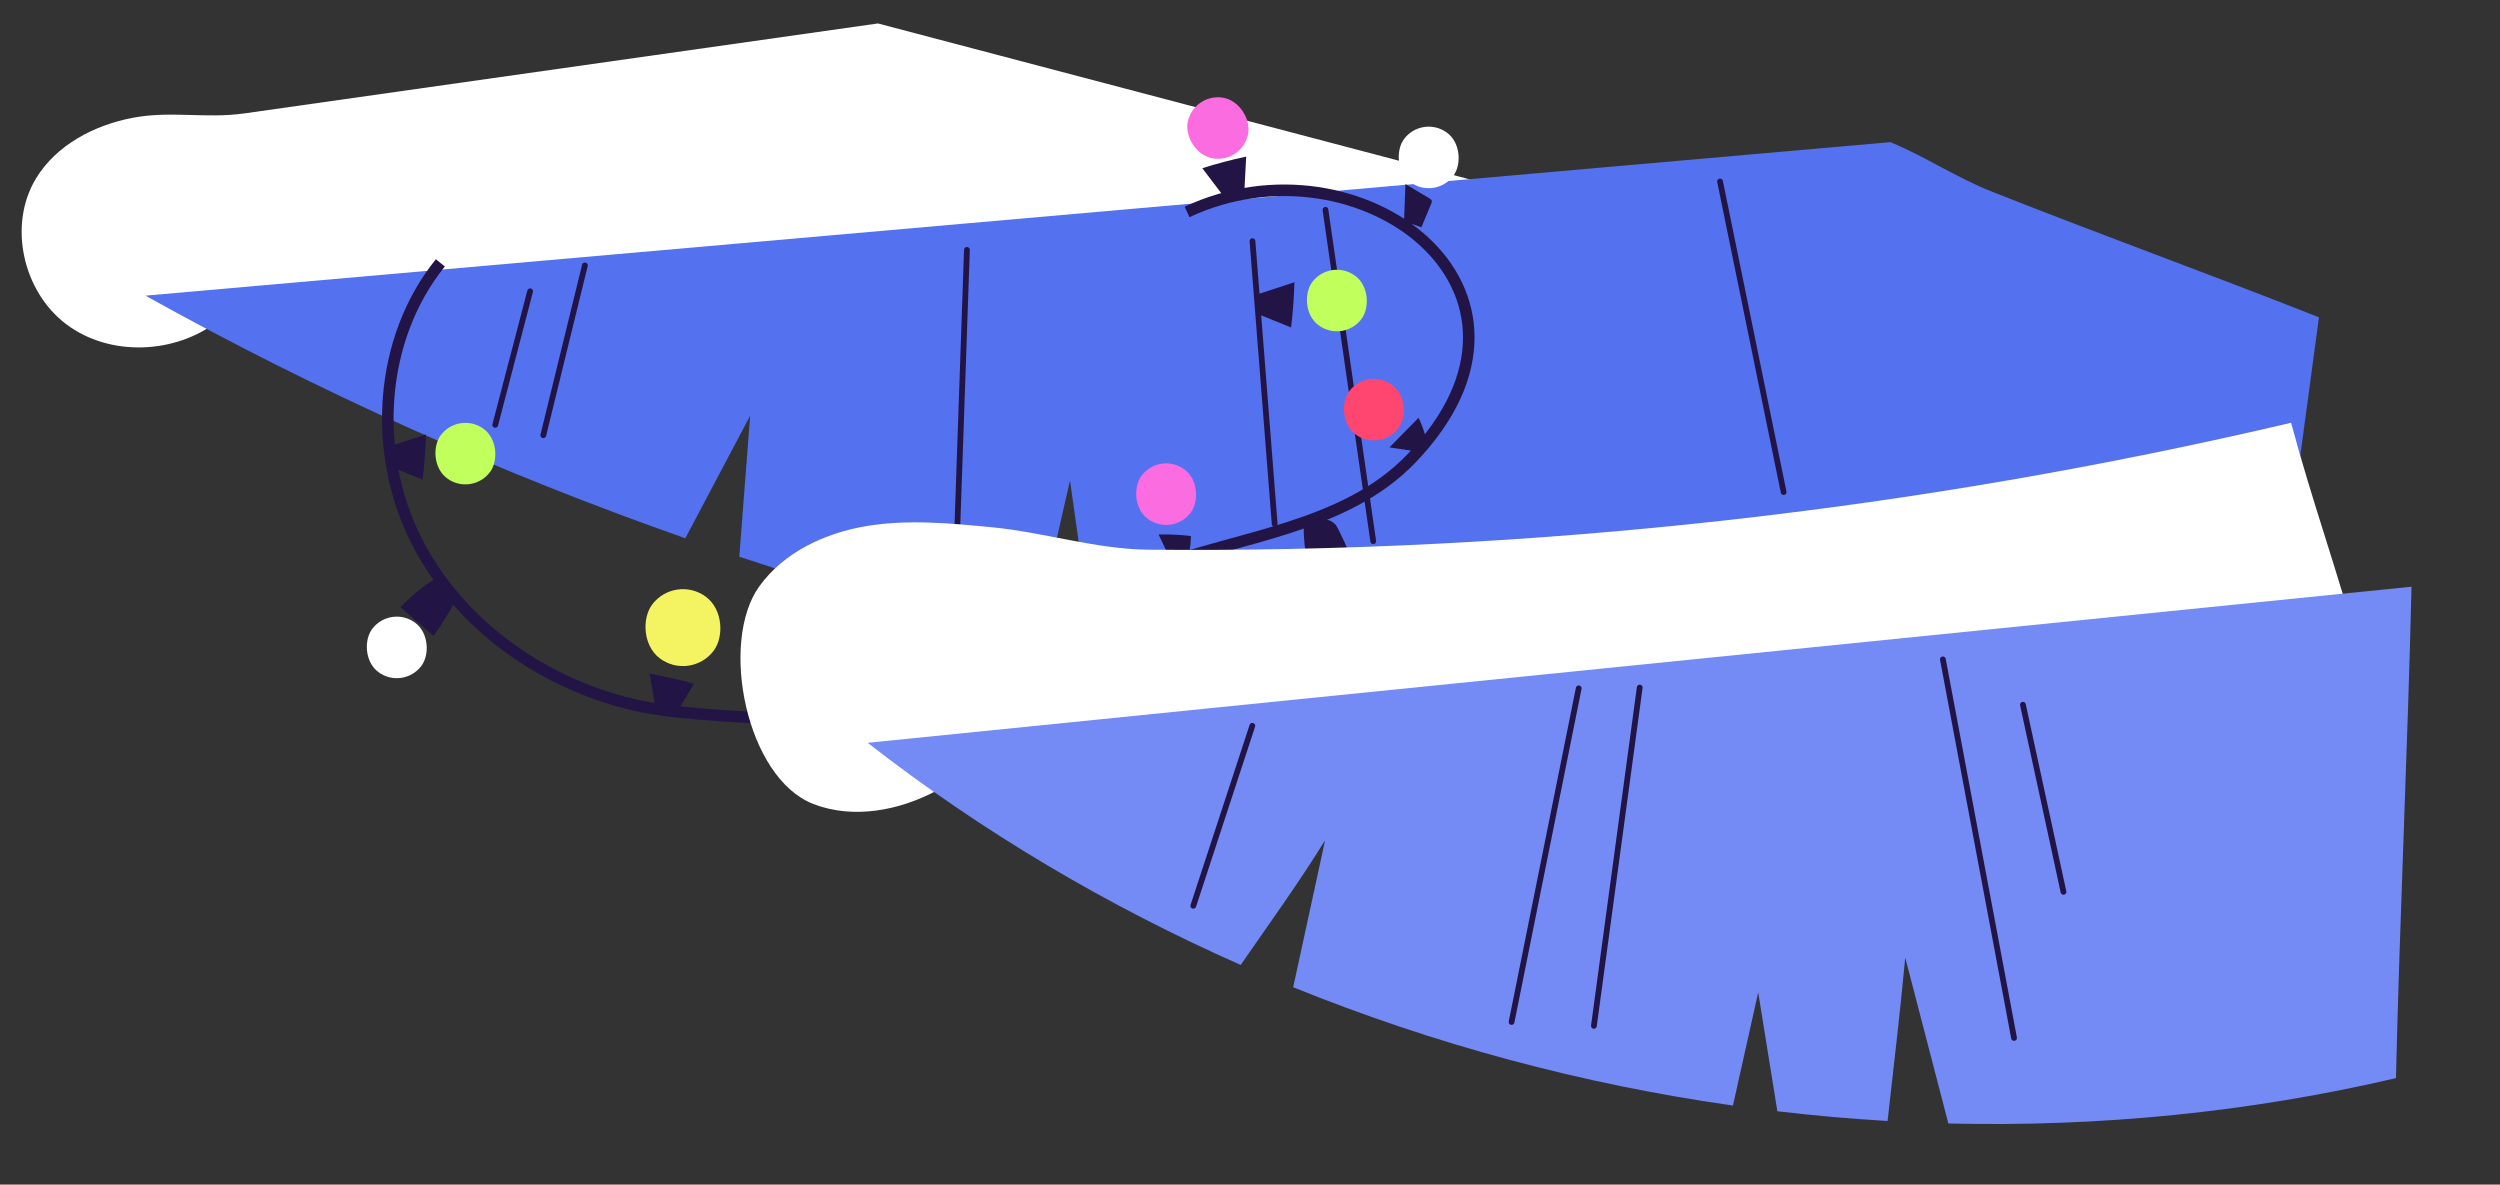
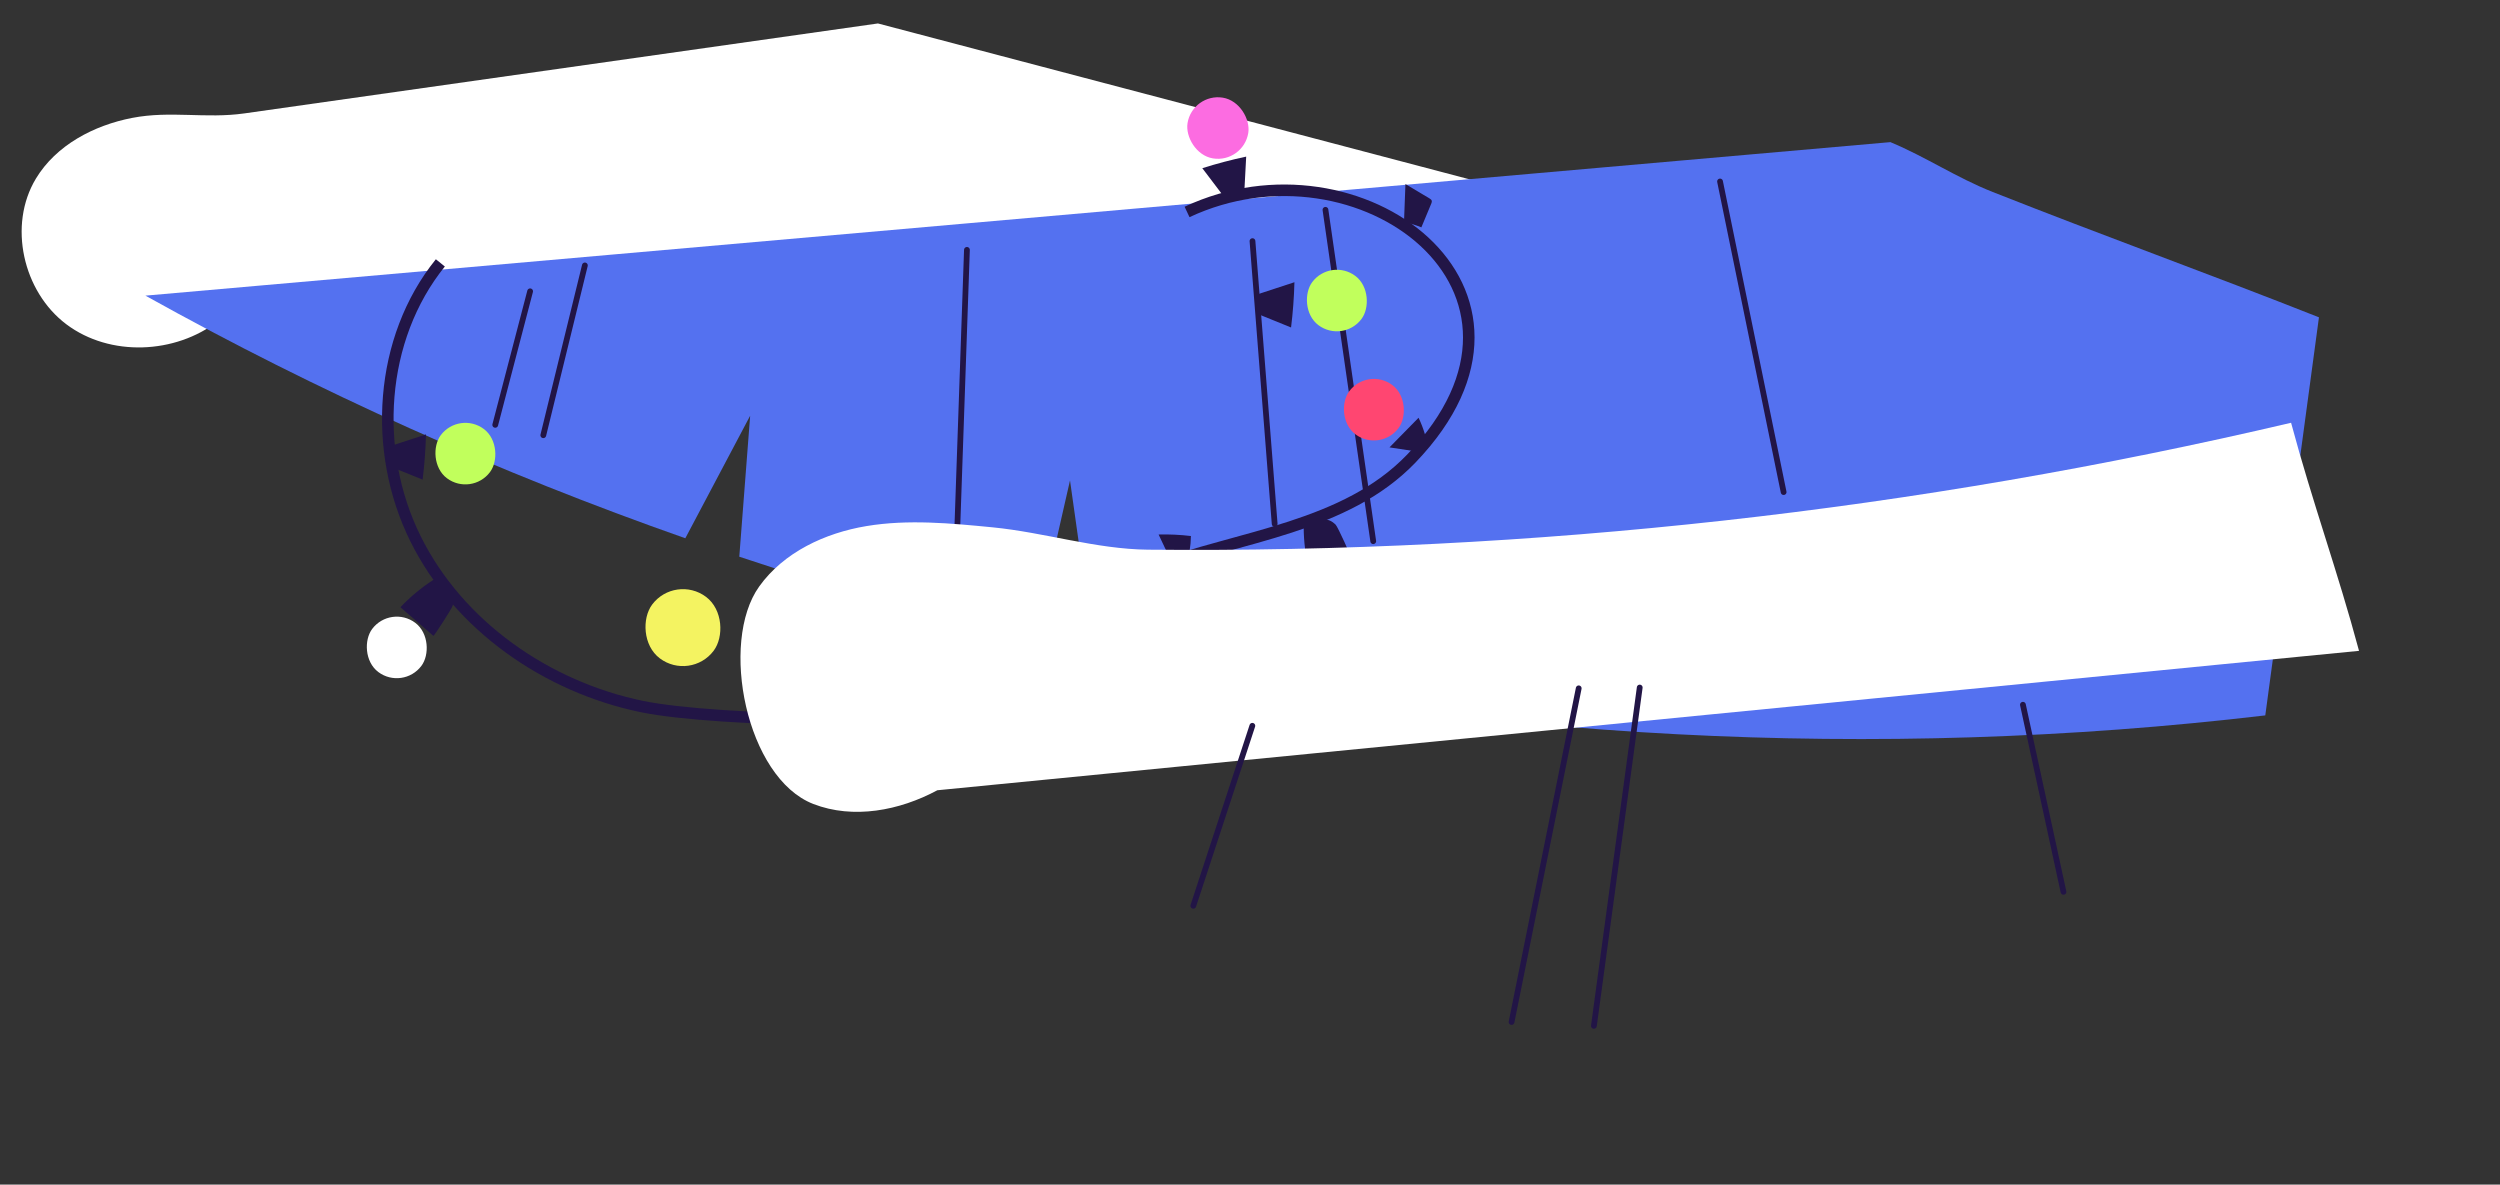
<svg xmlns="http://www.w3.org/2000/svg" width="650" height="308" viewBox="0 0 650 308" fill="none">
  <rect x="0" y="0" width="650" height="308" fill="#333333" stroke="none" />
  <path d="M9.333 46.442C14.582 37.739 24.397 32.584 34.376 30.653C44.355 28.721 53.457 30.915 63.52 29.487C118.436 21.691 173.351 13.894 228.267 6.097L444.053 62.951C383.807 86.452 318.554 94.986 253.889 95.456C189.223 95.927 120.991 90.81 56.744 83.436C45.576 92.112 28.583 92.817 17.272 84.33C5.96 75.843 2.031 58.553 9.334 46.444L9.333 46.442Z" fill="white" />
  <path d="M284.601 170.296C282.467 155.166 280.335 140.037 278.202 124.908C275.034 138.818 271.863 152.73 268.694 166.64C242.899 160.453 217.38 153.128 192.216 144.745C193.158 132.525 194.101 120.307 195.042 108.088C189.423 118.709 183.802 129.327 178.183 139.947C129.721 122.928 82.684 101.879 37.808 76.867L491.503 36.954C500.877 40.869 508.645 46.175 518.093 49.912C546.973 61.335 574.044 71.082 602.927 82.503C598.361 116.621 593.541 151.886 588.975 186.003C487.587 197.973 384.273 192.354 284.601 170.296Z" fill="#5471F0" />
  <path d="M447.208 47.185C452.72 74.104 458.23 101.024 463.742 127.942" stroke="#221546" stroke-width="1.5" stroke-linecap="round" stroke-linejoin="round" />
  <path d="M344.619 54.555C348.759 83.273 352.9 111.989 357.04 140.707" stroke="#221546" stroke-width="1.5" stroke-linecap="round" stroke-linejoin="round" />
  <path d="M325.644 62.692C327.568 87.202 329.49 111.711 331.414 136.219" stroke="#221546" stroke-width="1.5" stroke-linecap="round" stroke-linejoin="round" />
  <path d="M251.403 64.966C250.547 89.656 249.691 114.345 248.836 139.033" stroke="#221546" stroke-width="1.5" stroke-linecap="round" stroke-linejoin="round" />
  <path d="M152.069 69.011C148.466 83.726 144.862 98.442 141.257 113.158" stroke="#221546" stroke-width="1.5" stroke-linecap="round" stroke-linejoin="round" />
  <path d="M137.831 75.738C134.808 87.312 131.786 98.888 128.762 110.461" stroke="#221546" stroke-width="1.5" stroke-linecap="round" stroke-linejoin="round" />
  <path d="M308.631 55.105C353.33 34.13 409.049 75.347 366.946 119.222C349.831 137.06 322.687 139.345 299.448 147.77M262.749 184.045C246.899 188.658 186.348 187.707 166.957 183.714C142.149 178.605 119.22 162.708 107.994 140.002C96.768 117.297 98.581 88.056 114.491 68.349" stroke="#221546" stroke-width="3" stroke-miterlimit="10" />
  <path d="M368.238 117.376L361.266 116.321L368.821 108.618C369.484 109.986 370.036 111.41 370.468 112.867C370.585 113.265 370.696 113.679 370.646 114.091C370.58 114.623 370.257 115.083 369.944 115.517L368.24 117.376L368.238 117.376Z" fill="#221546" />
  <rect x="358.801" y="117.72" width="16" height="16" rx="8" transform="rotate(-143.087 358.801 117.72)" fill="#FF4671" />
-   <path d="M175.696 185.734C177.272 183.082 178.848 180.431 180.424 177.779C176.635 176.717 172.795 175.837 168.921 175.145C169.425 178.15 169.928 181.154 170.432 184.16C170.492 184.514 170.563 184.892 170.812 185.15C171.095 185.443 171.535 185.507 171.939 185.543C173.15 185.647 174.371 185.634 175.579 185.502" fill="#221546" />
  <rect x="179.552" y="177.183" width="20" height="20" rx="10" transform="rotate(-143.087 179.552 177.183)" fill="#F4F361" />
  <path d="M323.518 49.961C323.681 46.879 323.845 43.8 324.009 40.719C320.16 41.538 316.351 42.544 312.599 43.73C314.441 46.157 316.283 48.584 318.125 51.011C318.343 51.297 318.581 51.599 318.922 51.712C319.308 51.84 319.727 51.693 320.102 51.536C321.222 51.066 322.298 50.487 323.307 49.809" fill="#221546" />
  <rect x="323.268" y="42.469" width="16" height="16" rx="8" transform="rotate(-170.77 323.268 42.469)" fill="#FC6CE1" />
  <path d="M112.671 165.325L104.107 157.879C106.669 155.175 109.556 152.779 112.682 150.757C113.003 150.549 113.372 150.336 113.746 150.415C114.058 150.481 114.29 150.734 114.501 150.975C116.597 153.363 118.38 154.38 117.722 157.405C117.554 158.178 112.82 165.454 112.671 165.325Z" fill="#221546" />
  <rect x="104.755" y="179.53" width="16" height="16" rx="8" transform="rotate(-143.087 104.755 179.53)" fill="white" />
  <path d="M351.225 144.942L340.338 148.146C339.441 144.53 338.975 140.809 338.956 137.084C338.954 136.702 338.973 136.277 339.242 136.004C339.466 135.776 339.804 135.717 340.12 135.669C343.26 135.19 345.077 134.235 347.272 136.421C347.832 136.979 351.413 144.886 351.225 144.942Z" fill="#221546" />
  <path d="M305.013 146.946L301.231 138.972C304.038 138.899 306.85 139.032 309.638 139.366C309.606 141.903 309.198 144.433 308.43 146.85C307.496 146.151 306.176 146.011 305.115 146.497" fill="#221546" />
-   <rect x="304.785" y="139.682" width="16" height="16" rx="8" transform="rotate(-143.087 304.785 139.682)" fill="#FC6CE1" />
  <path d="M101.306 121.23L109.882 124.711C110.364 120.805 110.657 116.877 110.76 112.944C107.865 113.893 104.97 114.842 102.074 115.79C101.733 115.902 101.37 116.028 101.151 116.314C100.905 116.637 100.907 117.082 100.932 117.487C101.01 118.7 101.206 119.905 101.519 121.08" fill="#221546" />
  <rect x="122.593" y="129.144" width="16" height="16" rx="8" transform="rotate(-143.087 122.593 129.144)" fill="#C1FF5C" />
  <path d="M327.1 81.663C329.959 82.823 332.817 83.984 335.676 85.144C336.158 81.239 336.451 77.31 336.554 73.377C333.659 74.326 330.764 75.275 327.868 76.223C327.527 76.335 327.164 76.462 326.945 76.748C326.699 77.071 326.701 77.515 326.726 77.921C326.804 79.133 327 80.338 327.313 81.513" fill="#221546" />
  <rect x="349.178" y="89.34" width="16" height="16" rx="8" transform="rotate(-143.087 349.178 89.34)" fill="#C1FF5C" />
  <path d="M224.61 194.894C224.527 195.098 224.434 195.313 224.253 195.438C224.017 195.602 223.703 195.569 223.419 195.53C221.023 195.201 218.625 194.871 216.229 194.542C218.19 191.886 220.152 189.23 222.114 186.573C223.507 187.306 224.977 187.894 226.49 188.329L224.61 194.894Z" fill="#221546" />
  <rect x="219.128" y="212.415" width="16" height="16" rx="8" transform="rotate(-143.087 219.128 212.415)" fill="white" />
  <path d="M278.038 166.392C278.139 166.586 278.241 166.798 278.219 167.016C278.19 167.302 277.961 167.52 277.747 167.71C275.939 169.316 274.129 170.923 272.321 172.528C271.579 169.311 270.838 166.094 270.096 162.876C271.559 162.294 272.962 161.562 274.277 160.694L278.04 166.391L278.038 166.392Z" fill="#221546" />
  <rect x="282.548" y="189.265" width="16" height="16" rx="8" transform="rotate(-143.087 282.548 189.265)" fill="white" />
  <path d="M372.183 52.816C372.246 52.604 372.307 52.379 372.244 52.167C372.162 51.892 371.896 51.722 371.649 51.574C369.57 50.335 367.493 49.097 365.414 47.858C365.29 51.159 365.165 54.457 365.04 57.757C366.586 58.054 368.103 58.51 369.556 59.115L372.183 52.813L372.183 52.816Z" fill="#221546" />
-   <rect x="373.052" y="52.134" width="16" height="16" rx="8" transform="rotate(-143.087 373.052 52.134)" fill="white" />
  <path d="M197.385 152.494C203.764 143.586 214.485 138.573 225.295 136.778C236.105 134.984 247.159 136.043 258.066 137.105C271.482 138.412 284.996 142.788 298.476 142.918C398.389 143.888 498.414 132.781 595.681 109.918C601.181 130.467 607.846 148.67 613.346 169.219L243.708 205.467C233.883 210.757 221.872 213.067 211.467 209.036C194.011 202.272 186.98 167.024 197.387 152.495L197.385 152.494Z" fill="white" />
-   <path d="M344.527 218.479C337.568 229.709 329.975 240.182 322.577 250.885C288.073 235.631 255.385 216.329 225.585 193.132L626.993 152.545C626.011 194.354 623.93 238.506 622.947 280.314C584.837 289.218 545.659 293.055 506.574 292.106C502.837 277.733 499.098 263.359 495.36 248.985C493.977 263.834 492.324 277.406 490.771 291.45C481.197 290.902 471.641 290.048 462.114 288.928C460.454 278.631 458.794 268.333 457.133 258.033C454.943 267.836 452.753 277.637 450.563 287.441C411.386 281.885 372.881 271.542 336.229 256.679L344.527 218.479Z" fill="#748BF5" />
  <path d="M426.328 178.759C422.356 208.081 418.385 237.403 414.415 266.725" stroke="#221546" stroke-width="1.5" stroke-linecap="round" stroke-linejoin="round" />
  <path d="M410.466 178.967C404.647 207.883 398.827 236.8 393.007 265.715" stroke="#221546" stroke-width="1.5" stroke-linecap="round" stroke-linejoin="round" />
  <path d="M325.609 188.707C320.493 204.307 315.374 219.908 310.258 235.508" stroke="#221546" stroke-width="1.5" stroke-linecap="round" stroke-linejoin="round" />
-   <path d="M505.146 171.429C511.314 204.241 517.483 237.056 523.651 269.868" stroke="#221546" stroke-width="1.5" stroke-linecap="round" stroke-linejoin="round" />
  <path d="M525.96 183.235C529.476 199.45 532.99 215.664 536.505 231.879" stroke="#221546" stroke-width="1.5" stroke-linecap="round" stroke-linejoin="round" />
</svg>